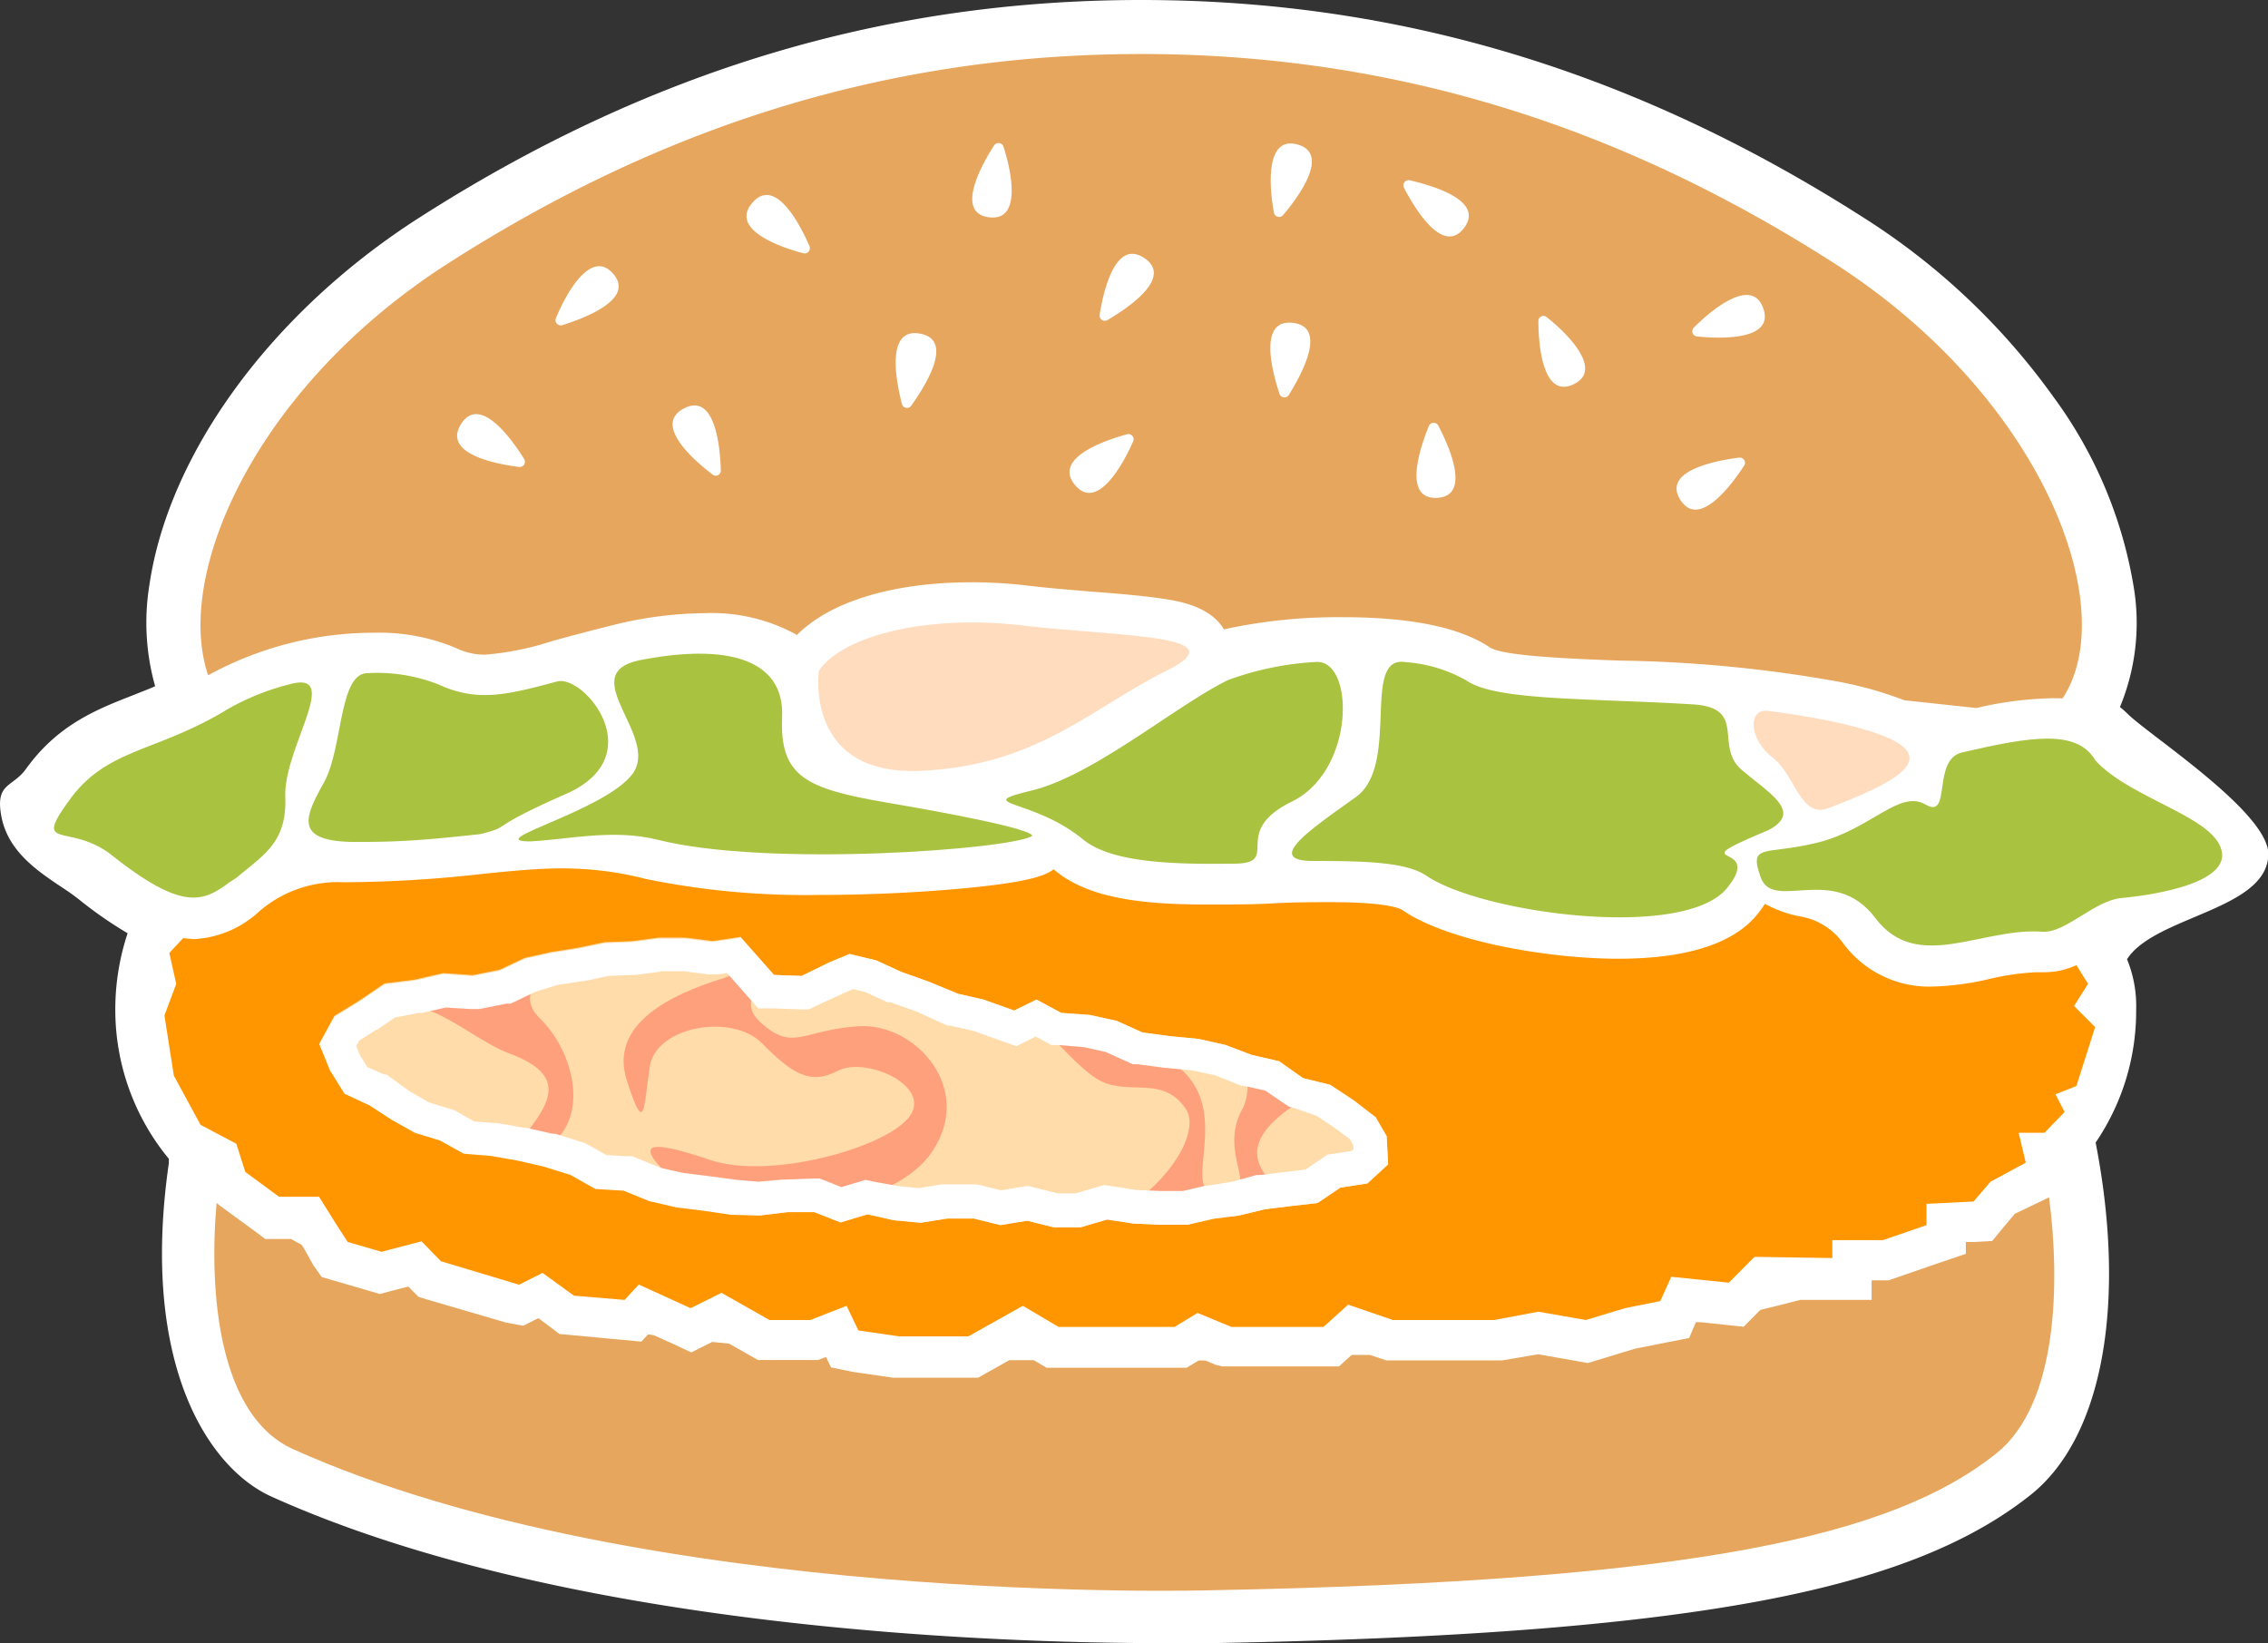
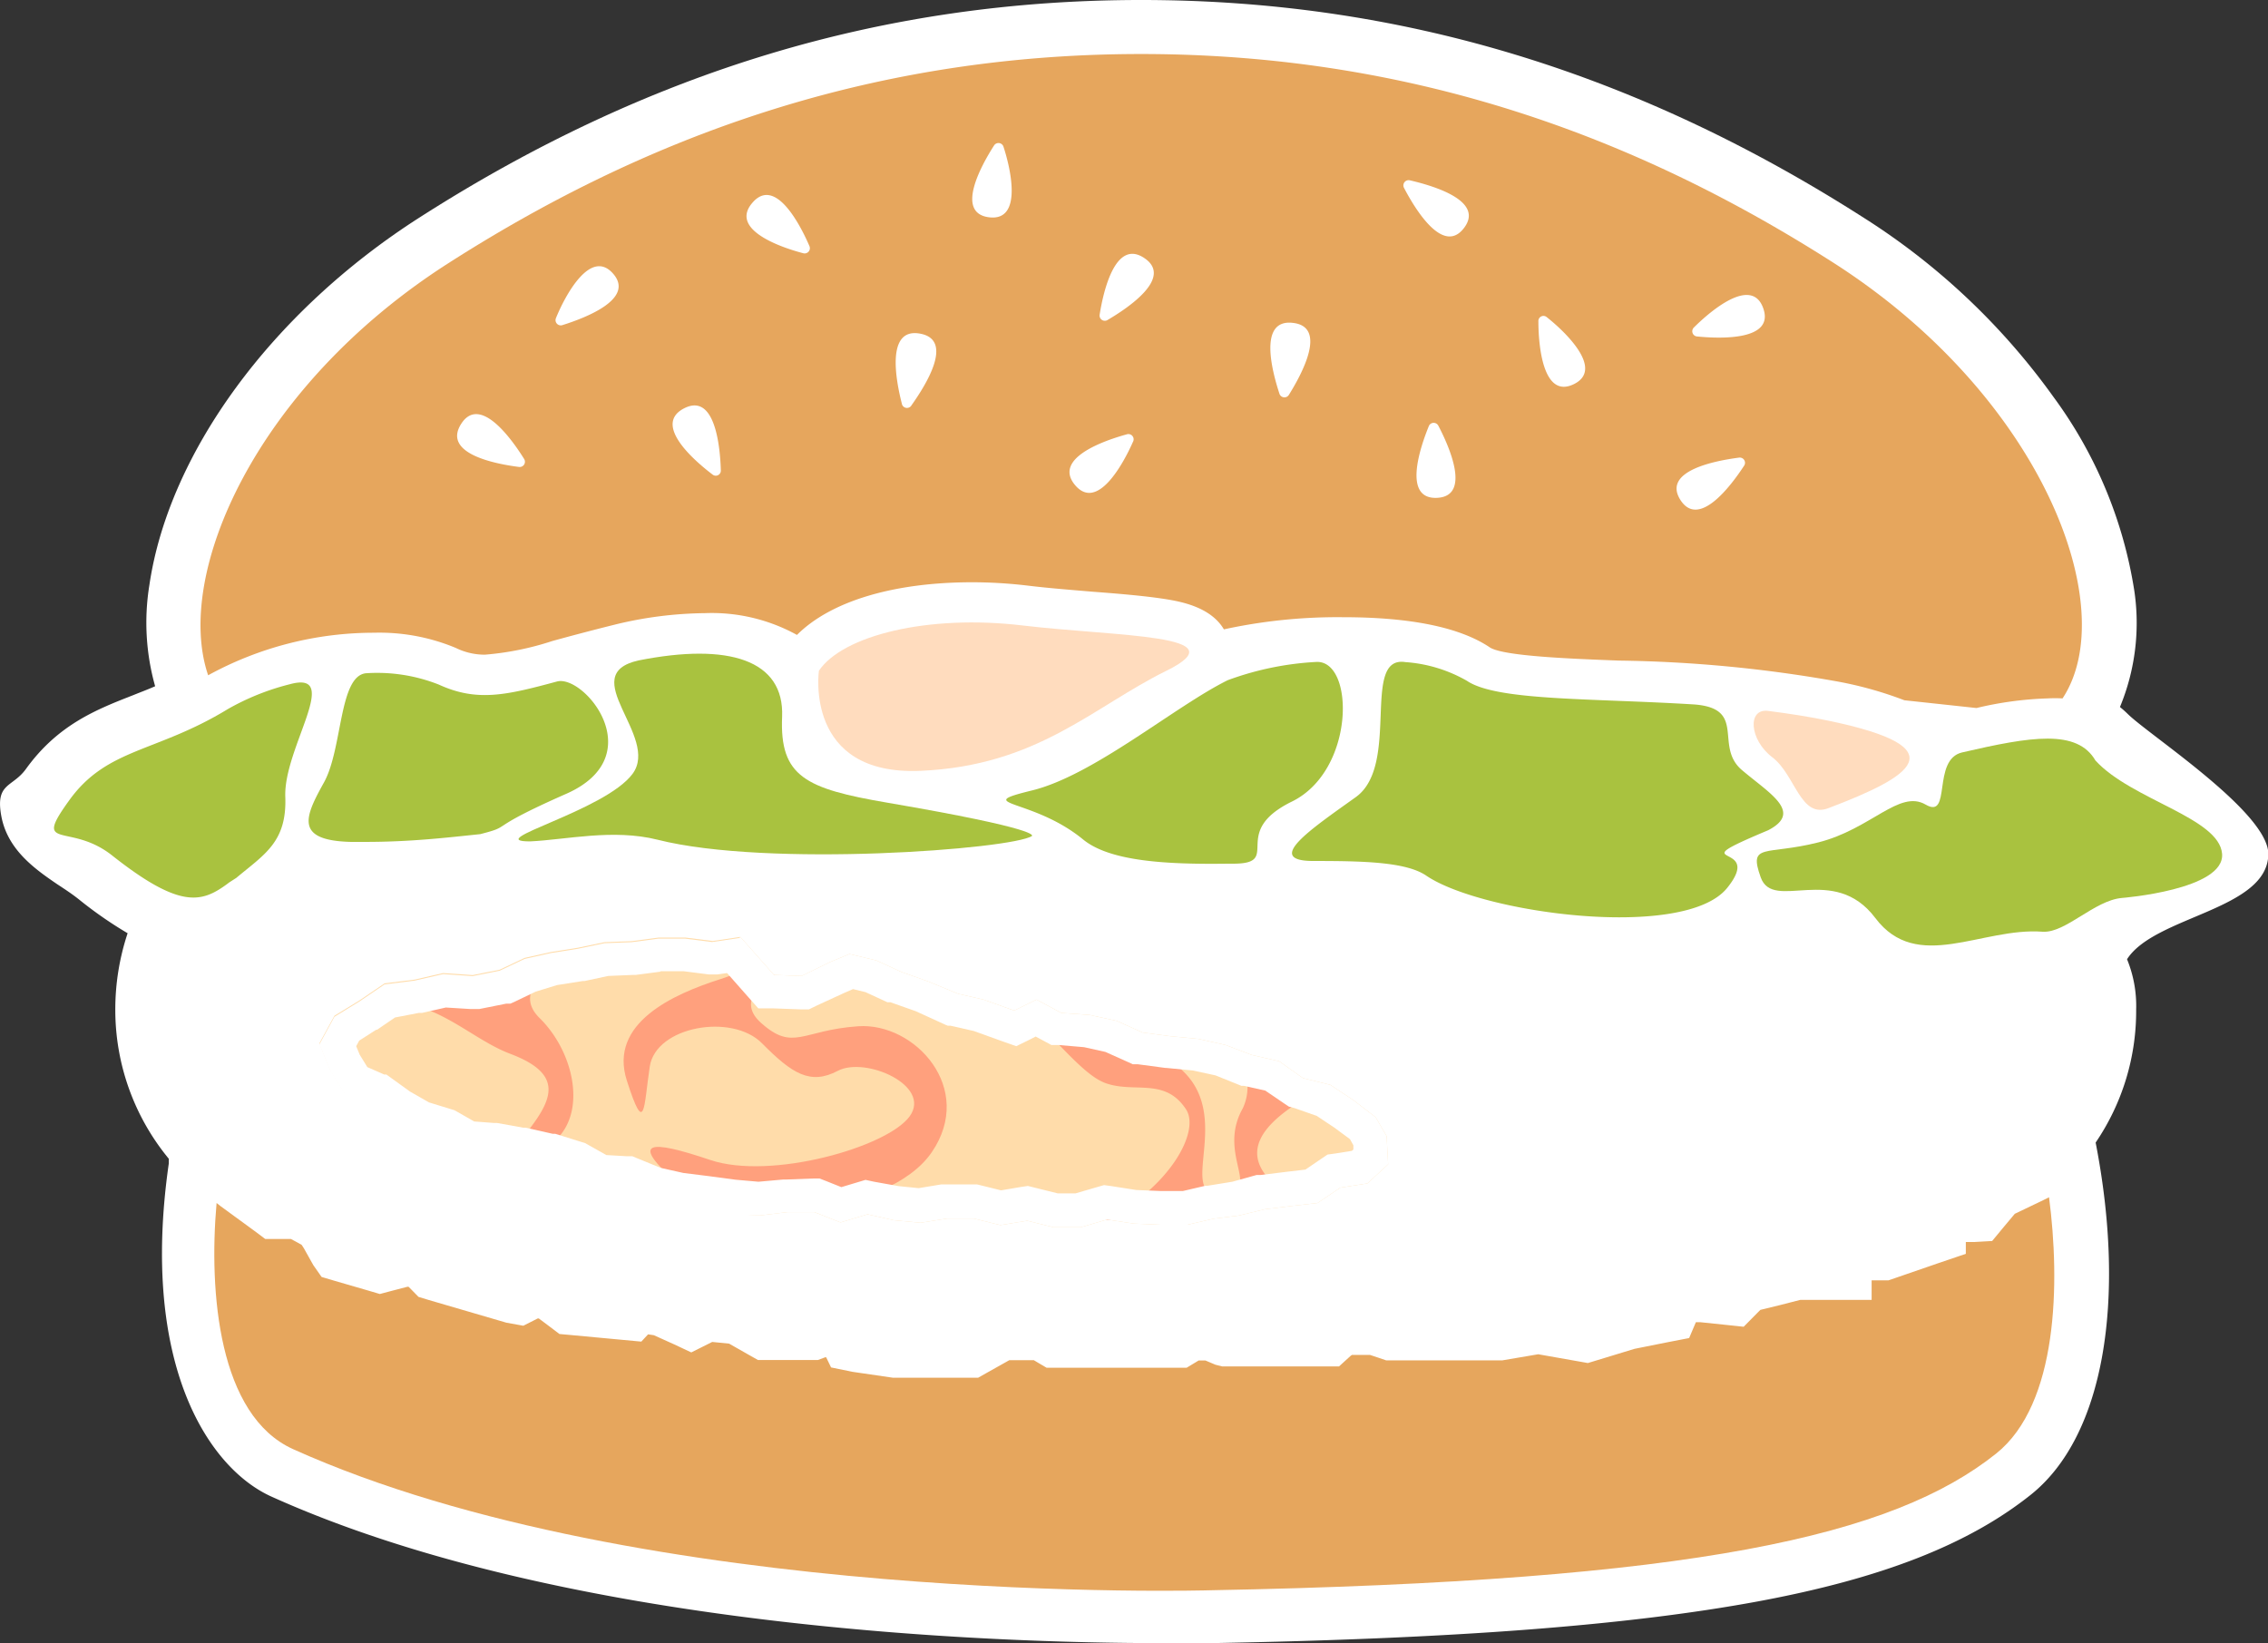
<svg xmlns="http://www.w3.org/2000/svg" viewBox="0 0 134.35 97.33">
  <rect x="0" y="0" width="134.35" height="97.33" fill="#333333" stroke="none" />
  <defs>
    <style>.cls-1{fill:#fff;}.cls-2{fill:#ffdcbe;}.cls-3{fill:none;}.cls-4{fill:#a9c23f;}.cls-5{fill:#e6a65d;}.cls-6{fill:#ff9600;}.cls-7{fill:#ffdcaa;}.cls-8{fill:#ffa07d;}</style>
  </defs>
  <g id="レイヤー_2" data-name="レイヤー 2">
    <g id="barger">
      <path class="cls-1" d="M126,56.82c1.64-2.57,8.34-2.91,8.37-6.23,0-2.47-7-7-8.32-8.29a6.14,6.14,0,0,0-.47-.42,13,13,0,0,0,.85-6.89,26.12,26.12,0,0,0-4.79-11.48,40.4,40.4,0,0,0-11.22-10.6C96.84,4.22,82.84,0,67.6,0S38.37,4.22,24.81,12.91C16.09,18.5,10,26.83,8.85,34.65a13.9,13.9,0,0,0,.34,6c-.43.19-.86.35-1.28.52-2.2.86-4.48,1.75-6.38,4.39-.8,1.1-1.82.8-1.45,2.79s2,3.13,3.27,4c.44.29.89.58,1.33.93a23.91,23.91,0,0,0,2.88,2,14.3,14.3,0,0,0-.73,4.54A13.86,13.86,0,0,0,10,68.64l0,.06,0,.11v.1C8.28,80.86,12.38,87,16.1,88.66c17.37,7.82,42.69,8.67,52.77,8.67,1.73,0,2.77,0,2.93,0,14.39-.26,24.66-1.05,32.33-2.47,7.33-1.36,12.47-3.37,16.17-6.32,4.36-3.48,5.65-11.57,3.84-20.86a13.84,13.84,0,0,0,2.4-7.88A7.3,7.3,0,0,0,126,56.82Z" />
      <path class="cls-2" d="M48.51,39.73c1.41-2.08,6.43-3.35,12.07-2.68s12.9.52,8.52,2.68-7.65,5.63-14.57,5.93S48.51,39.73,48.51,39.73Z" />
      <path class="cls-3" d="M90.48,13.61c1.29-1.69-1.83-2.54-3.21-2.83a.31.31,0,0,0-.34.45C87.58,12.47,89.24,15.22,90.48,13.61Z" />
      <path class="cls-3" d="M75.14,12.61C76,11.54,78,9,76,8.42s-1.66,2.66-1.4,4A.31.31,0,0,0,75.14,12.61Z" />
      <path class="cls-3" d="M85.33,21.89c.75-1.19,2.3-4,.28-4.26s-1.28,2.85-.83,4.19A.31.31,0,0,0,85.33,21.89Z" />
      <path class="cls-3" d="M77.57,25.47a.31.31,0,0,0-.37-.42c-1.35.37-4.39,1.42-3.07,3S77,26.76,77.57,25.47Z" />
      <path class="cls-3" d="M65.78,21.11c1.34-.42,4.34-1.55,3-3.06s-2.83,1.34-3.36,2.65A.31.31,0,0,0,65.78,21.11Z" />
      <path class="cls-3" d="M94.63,28.14c1.91-.92-.5-3.09-1.6-4a.31.31,0,0,0-.5.25C92.55,25.82,92.79,29,94.63,28.14Z" />
      <path class="cls-3" d="M100.27,19.15a.31.31,0,0,0,.5-.25c0-1.4-.35-4.6-2.17-3.69S99.15,18.3,100.27,19.15Z" />
      <path class="cls-3" d="M57.63,11c1.4.13,4.61.24,3.93-1.68s-3.12.15-4.12,1.15A.31.31,0,0,0,57.63,11Z" />
      <path class="cls-3" d="M109.65,27a.31.31,0,0,0-.3-.47c-1.39.18-4.54.78-3.46,2.51S108.91,28.2,109.65,27Z" />
      <path class="cls-3" d="M60.18,28.57a.31.31,0,0,0,.37-.43c-.57-1.28-2-4.13-3.38-2.6S58.83,28.19,60.18,28.57Z" />
      <path class="cls-3" d="M34.92,19.6a.31.31,0,0,0,.3-.47c-.74-1.19-2.61-3.8-3.72-2.1S33.52,19.42,34.92,19.6Z" />
      <path class="cls-3" d="M28,31.2c1.21-.71,3.88-2.49,2.21-3.66s-2.45,1.95-2.67,3.34A.31.31,0,0,0,28,31.2Z" />
      <path class="cls-3" d="M43.68,28c2.1.29,1.3-2.85.86-4.19a.31.31,0,0,0-.55-.07C43.23,24.94,41.67,27.74,43.68,28Z" />
      <path class="cls-3" d="M46.29,14.83c2.12-.1.75-3,.08-4.28a.3.3,0,0,0-.55,0C45.29,11.88,44.26,14.92,46.29,14.83Z" />
-       <path class="cls-3" d="M51.76,21c.82-1.14,2.56-3.84.56-4.24s-1.47,2.77-1.11,4.13A.31.31,0,0,0,51.76,21Z" />
      <path class="cls-3" d="M13.6,52.29A4,4,0,0,0,14,52l-.45.34Z" />
      <path class="cls-3" d="M73.05,51.16h0Z" />
      <path class="cls-3" d="M21.14,49.83h-.37A2.28,2.28,0,0,0,21.14,49.83Z" />
      <path class="cls-4" d="M21.17,49.83h0Z" />
      <path class="cls-4" d="M33.59,47c5-2.25,1-7.07-.6-6.63h0c-3,.81-4.73,1.22-7,.18a9.93,9.93,0,0,0-4.31-.67c-1.61.16-1.38,4.47-2.49,6.47s-1.79,3.43,1.58,3.52h.89c2.7,0,4.86-.26,6.79-.46C30.5,48.88,28.57,49.21,33.59,47Z" />
      <path class="cls-4" d="M16.9,47.2c-.11-2.9,3.4-7.52.27-6.67A14.57,14.57,0,0,0,13.5,42c-4.24,2.59-7.14,2.29-9.38,5.38s0,1.29,2.53,3.3c4,3.16,5.28,2.79,6.77,1.71l.16-.12L14,52C15.67,50.6,17,49.88,16.9,47.2Z" />
      <path class="cls-4" d="M13.58,52.31l-.16.12Z" />
      <path class="cls-4" d="M52.58,47.55c-4.87-.83-6.4-1.55-6.25-5.09.14-3.37-3.16-4.4-8.5-3.34-3.79.84,1.28,4.51-.36,6.72s-9,4-6.07,4c2.14-.1,4.92-.76,7.55-.1,6.55,1.66,21,.56,22.18-.22C61.13,49.5,61.75,49.12,52.58,47.55Z" />
      <path class="cls-2" d="M108.41,42.71c-1.19-.25-2.43-.44-3.67-.6s-1.12,1.71.25,2.75,1.66,3.68,3.35,3C113.23,46,116,44.31,108.41,42.71Z" />
      <path class="cls-4" d="M103.17,45.6c-1.63-1.41.32-3.62-2.78-3.87-6.1-.38-11.71-.2-13.49-1.4a8.5,8.5,0,0,0-3.65-1.11c-2.65-.41-.27,6.09-2.94,8S74.85,51,77.8,51h0c2.94,0,5.49.05,6.69.87,3.27,2.23,15.29,3.86,17.82.73,2.31-2.86-3.09-1.1,2.43-3.42h0C106.83,48.1,104.81,47,103.17,45.6Z" />
      <path class="cls-4" d="M73,51.16h0Z" />
      <path class="cls-4" d="M76.53,47.48c3.76-1.84,3.72-8.39,1.44-8.27a17.84,17.84,0,0,0-5.24,1.08c-3.12,1.54-7.93,5.63-11.59,6.53s0,.44,3,2.89c1.6,1.33,5,1.5,8.64,1.45h.3C76,51.15,72.78,49.32,76.53,47.48Z" />
      <path class="cls-5" d="M108.68,15.61C97.61,8.52,84.28,3.2,67.6,3.2s-30,5.32-41.07,12.41C15.17,22.89,10.29,34,12.33,40a20.42,20.42,0,0,1,9.83-2.52,11.75,11.75,0,0,1,4.84.9,3.89,3.89,0,0,0,1.72.4,17.17,17.17,0,0,0,4-.81c1.09-.3,2.33-.63,3.82-1a23.32,23.32,0,0,1,5.21-.65,10.45,10.45,0,0,1,5.46,1.29c2-2,5.73-3.12,10.39-3.12h0a28.19,28.19,0,0,1,3.29.2c1.23.15,2.55.25,3.83.36,1.6.12,3.1.25,4.27.43.87.14,2.71.44,3.51,1.8a31.69,31.69,0,0,1,7.06-.72c4,0,6.94.6,8.71,1.8.84.51,4.77.66,7.64.77a79,79,0,0,1,13,1.25,22.34,22.34,0,0,1,3.9,1.1l4.27.46a20.72,20.72,0,0,1,4.21-.57,8.53,8.53,0,0,1,.89,0C125.72,36,121,23.53,108.68,15.61Z" />
      <path class="cls-1" d="M84.64,25.24c-.53,1.3-1.55,4.34.48,4.25s.75-3,.08-4.28A.31.31,0,0,0,84.64,25.24Z" />
      <path class="cls-1" d="M100.33,19.41a.31.31,0,0,0,.19.52c1.4.14,4.61.25,3.93-1.67S101.33,18.41,100.33,19.41Z" />
      <path class="cls-1" d="M54.54,19.77c-2.08-.42-1.47,2.76-1.12,4.13A.31.31,0,0,0,54,24C54.8,22.87,56.53,20.17,54.54,19.77Z" />
      <path class="cls-1" d="M58.89,8.61c-.76,1.18-2.32,4-.31,4.26s1.3-2.85.86-4.19A.31.31,0,0,0,58.89,8.61Z" />
      <path class="cls-1" d="M27.33,25.09c-1.16,1.78,2,2.39,3.42,2.57a.31.31,0,0,0,.3-.47C30.31,26,28.44,23.39,27.33,25.09Z" />
      <path class="cls-1" d="M67.82,15.31c-1.74-1.22-2.46,1.94-2.68,3.33a.31.31,0,0,0,.46.32C66.81,18.25,69.48,16.47,67.82,15.31Z" />
      <path class="cls-1" d="M44.58,12c-1.4,1.59,1.66,2.65,3,3a.31.31,0,0,0,.37-.42C47.4,13.3,45.92,10.45,44.58,12Z" />
      <path class="cls-1" d="M32.93,18.85a.31.31,0,0,0,.38.41c1.34-.42,4.34-1.55,3-3.06S33.46,17.54,32.93,18.85Z" />
      <path class="cls-1" d="M91.63,18.79a.3.3,0,0,0-.5.24c0,1.4.26,4.61,2.09,3.73S92.73,19.66,91.63,18.79Z" />
      <path class="cls-1" d="M83.51,10.68a.31.31,0,0,0-.34.45c.65,1.24,2.31,4,3.55,2.38S84.89,11,83.51,10.68Z" />
      <path class="cls-1" d="M103,27.11c-1.39.18-4.55.78-3.46,2.5s3-.84,3.76-2A.31.31,0,0,0,103,27.11Z" />
      <path class="cls-1" d="M40.54,24.18c-1.89.95.55,3.08,1.67,3.93a.3.3,0,0,0,.49-.25C42.66,26.46,42.36,23.26,40.54,24.18Z" />
-       <path class="cls-1" d="M76,12.75c.91-1.07,2.82-3.65.86-4.19s-1.65,2.66-1.4,4A.31.31,0,0,0,76,12.75Z" />
      <path class="cls-1" d="M76.62,19.13c-2.1-.28-1.27,2.85-.83,4.19a.31.31,0,0,0,.56.07C77.09,22.2,78.64,19.39,76.62,19.13Z" />
      <path class="cls-1" d="M66.74,25.73c-1.34.37-4.38,1.42-3.06,3s2.86-1.26,3.43-2.55A.31.31,0,0,0,66.74,25.73Z" />
      <path class="cls-4" d="M124.13,45.05h0c-1.09-1.87-3.8-1.43-7.9-.48-1.81.42-.6,4-2.16,3.09s-3.23,1.45-6.36,2.24-4.15,0-3.41,2.07,4.32-.87,6.79,2.41,6.3.54,9.9.81c1.36.1,3.07-1.86,4.71-2,0,0,6.11-.48,5.93-2.62S126.26,47.38,124.13,45.05Z" />
      <path class="cls-5" d="M119.35,71.9l-.67.8-.67.81-1.05.06-.51,0v.7l-1.62.55-2.58.89-.38.13h-1V77l-2.43,0-1.8,0c-.77.2-1.55.4-2.36.59h0l-.18.18-.81.82-1.14-.12-1.44-.15-.25,0-.4.94-1.24.24-2,.4-2.2.67-.56.17-.56-.1-2.38-.42L89,80.58l-.22,0H82.11l-.38-.13-.57-.19-1.08,0-.08.06-.68.62H72.4L72,80.84l-.59-.25H71l-.13.08-.58.35H62l-.56-.33-.2-.12-1.45,0-1.3.73-.55.31H53.07l-.17,0-2.4-.35L49.23,81l-.29-.6-.06,0-.43.16H44.9l-.55-.31-1.16-.66-1-.1-.24.12-1,.5-1-.47-1.22-.55-.34-.05-.4.43-1.18-.11-3-.28-.67-.06-.54-.41-.68-.51-.07,0-.85.43L30,78.35,25.38,77l-.59-.18-.43-.44-.16-.16-.06,0-1,.26-.64.17-.64-.19-2-.58-.81-.24-.49-.7L18,73.94l0,0,0,0-.13-.2c-.22-.12-.42-.24-.64-.35H15.71l-.64-.48-2-1.46-.24-.19c-.47,5.3.12,12.59,4.53,14.58,20.76,9.35,54.32,8.36,54.32,8.36,28.85-.54,40.47-3.23,46.57-8.1,3.67-2.93,3.79-10.13,3.13-15.18l-.34.17Z" />
-       <path class="cls-6" d="M10.85,55.57l-.82.88.41,1.83-.7,1.87.56,3.57,1.58,2.91L14,67.75l.53,1.67,2,1.47h2.37l1.05,1.68.65,1,2,.58,2.37-.62,1.15,1.18,4.63,1.39,1.39-.7L34,76.75,37,77l.84-.91,3.07,1.4,1.83-.91,2.84,1.61H48l2.15-.84.7,1.46,2.41.35h4.1l3.23-1.81,2.12,1.25h6.87l1.36-.83,2,.83H78.4l1.46-1.32,2.65.91h6l2.62-.49,2.81.49,2.32-.7,2.09-.42L99,75.63l3.41.35,1.52-1.53,4.61.07V73.46h3l2.58-.89V71.31l2.79-.14,1-1.17L120,68.87l-.42-1.77h1.53l1.19-1.23-.54-1.05,1.24-.49,1.11-3.49-1.25-1.25.83-1.31L123,57.17a4.53,4.53,0,0,1-1.93.42h-.42a14.74,14.74,0,0,0-2.76.39,16.68,16.68,0,0,1-3.42.46,6.33,6.33,0,0,1-5.32-2.61,3.94,3.94,0,0,0-2.6-1.56,7.2,7.2,0,0,1-2-.73,7.38,7.38,0,0,1-.45.62c-1.41,1.74-4.19,2.63-8.25,2.63s-10.05-1-12.79-2.89c-.17-.11-1-.46-4.22-.46-1.06,0-2.2,0-3.41.07s-2.53.07-3.79.07c-3.48,0-7-.24-9.12-2l-.11-.08a.18.18,0,0,0-.07.05c-.41.26-1.13.69-5.35,1.08-2.59.24-5.56.38-8.35.38a47.29,47.29,0,0,1-10.36-.94,19.84,19.84,0,0,0-5-.63c-1.48,0-2.95.15-4.65.32a75.58,75.58,0,0,1-8.26.5A7.13,7.13,0,0,0,15.34,54a6.13,6.13,0,0,1-3.88,1.63C11.26,55.61,11.06,55.59,10.85,55.57Z" />
      <path class="cls-7" d="M43.85,55.5l-1.63.24-1.6-.2H39l-1.59.21-1.6.06-1.58.33-1.58.25-1.57.35-1.48.7-1.6.32-1.75-.12-1.7.39-1.77.22-1.47,1-1.5.92-.89,1.63.63,1.55.86,1.38,1.48.69,1.31.85,1.37.77,1.5.46,1.4.78,1.6.13,1.55.27,1.61.37,1.57.49,1.47.83,1.67.1,1.52.62,1.6.37,1.62.2,1.63.24L45,72l1.66-.2,1.58,0,1.55.61,1.6-.48,1.56.35,1.58.15,1.58-.25,1.58,0,1.57.39,1.59-.26,1.57.39,1.59,0,1.57-.46,1.58.24,1.59.07h1.58l1.56-.36L73.4,72l1.53-.37,1.55-.19,1.57-.18,1.35-.91,1.6-.25,1.23-1.13-.09-1.67-.65-1.12-1.3-1-1.39-.92-1.62-.4-1.41-1-1.62-.37L72.6,61.9,71,61.54l-1.67-.16-1.65-.22-1.53-.69-1.6-.35L62.87,60l-1.47-.79-1.32.65-1.82-.65-1.49-.34-1.83-.75-1.55-.55-1.48-.68-1.59-.38L49.14,57l-1.65.81-1.64-.06-2-2.26Z" />
      <path class="cls-8" d="M33.05,67.4c1.68-1.76.88-5.17-1.09-7.1-1.31-1.29-.11-2.52,1.44-3.7-2.25.5-3.94,1.25-5.23,1.37-1.85.18-5.14.45-7.11,1.62,4.18-1.13,6.43,1.8,9.16,2.83,3.31,1.25,2.49,2.79.78,4.92a3.17,3.17,0,0,1-1.44,1.07c.4.11,1.1.13,1.52.22.66.15.85.24,1.4.38C32.36,68.43,32.35,68.12,33.05,67.4Z" />
      <path class="cls-8" d="M42.67,58c-2.77.88-6.63,2.6-5.54,6s1,1.57,1.36-.82S43.36,60,45.14,61.8s2.86,2.49,4.49,1.63,5.57.86,4.26,2.69-8.23,3.8-11.82,2.59-4.86-1.19-1.88,1.44,12.4,1.9,15-1.89-1-7.7-4.35-7.47-3.84,1.52-5.77-.21c-1.3-1.17-.15-2.22.8-2.82-1.16-.18-1.44-1.62-1.44-1.62C44.36,57,44.35,57.47,42.67,58Z" />
      <path class="cls-8" d="M77.61,71.11A4.3,4.3,0,0,1,75,69.64c-1.59-2,.68-3.73,3.21-5.08a47.24,47.24,0,0,0-5.15-2.26,3,3,0,0,1,.56,3.35c-1.61,2.84,1.41,5.07-1.42,5.08s2.06-6.2-4.24-8.54a10.38,10.38,0,0,1-3.58-1.87c-1.46-.38-2,.09-3.56-.38,2.17,2.12,3.5,3.83,4.73,4.24,1.7.57,3.46-.35,4.7,1.52.88,1.32-1,4.66-4.73,6.55a50.17,50.17,0,0,0,9.39-1C76,71,76.85,71.3,77.61,71.11Z" />
      <path class="cls-1" d="M39.14,57.53h1.35l1.49.19.26,0,.26,0,.57-.08,1.28,1.45.57.64.86,0,1.64.06h.5l.45-.22L50,58.82l.53-.23.74.18,1.3.6.09,0,.09,0,1.5.53L56,60.7l.15.06.16,0,1.37.31,1.72.62.8.28.76-.37.39-.2.56.3.37.2.41,0,1.53.13,1.26.28,1.36.61.26.12.29,0,1.65.22h.06l1.56.15,1.34.29,1.39.56.15.06.15,0,1.26.28,1.1.75.3.2.34.09L78,66.1l1.05.7.92.68.2.36,0,.25-.09.08-1,.16-.44.06-.37.25-.94.64-1.1.13-1.55.19h-.12l-.12,0L73,70l-1.48.24H71.4l-1.33.31H68.75l-1.44-.06-1.47-.23-.44-.06-.42.12-1.27.37-1.05,0-1.37-.34-.4-.1-.41.06-1.18.2-1.17-.29-.25-.06h-.26l-1.58,0H55.9l-.15,0-1.33.22-1.19-.12L51.78,70l-.51-.11-.5.15-.93.28-.9-.36-.39-.15h-.42l-1.58.06h-.17L44.93,70l-1.36-.12L42,69.67h0l-1.52-.19-1.34-.3-1.37-.56-.31-.13-.33,0-1.21-.07-1.07-.6-.19-.11-.2-.06-1.57-.49-.07,0-.08,0-1.6-.36-.05,0H31l-1.55-.28-.09,0h-.09l-1.18-.09-1-.57-.18-.1-.2-.06-1.3-.4-1.12-.64L23,63.73l-.11-.08-.13,0-1-.44-.45-.73-.21-.51.18-.33,1-.64.05,0,0,0,1.07-.73L24.81,60l.1,0L25,60l1.41-.32,1.46.09.26,0,.26,0,1.6-.32.24,0,.23-.1,1.27-.61L33,58.35l1.53-.24h.1l1.4-.3,1.44-.06h.18l1.45-.19m4.71-2-1.63.24-1.6-.2H39l-1.59.21-1.6.06-1.58.33-1.58.25-1.57.35-1.48.7-1.6.32-1.75-.12-1.7.39-1.77.22-1.47,1-1.5.92-.89,1.63.63,1.55.86,1.38,1.48.69,1.31.85,1.37.77,1.5.46,1.4.78,1.6.13,1.55.27,1.61.37,1.57.49,1.47.83,1.67.1,1.52.62,1.6.37,1.62.2,1.63.24L45,72l1.66-.2,1.58,0,1.55.61,1.6-.48,1.56.35,1.58.15,1.58-.25,1.58,0,1.57.39,1.59-.26,1.57.39,1.59,0,1.57-.46,1.58.24,1.59.07h1.58l1.56-.36L73.4,72l1.53-.37,1.55-.19,1.57-.18,1.35-.91,1.6-.25,1.23-1.13-.09-1.67-.65-1.12-1.3-1-1.39-.92-1.62-.4-1.41-1-1.62-.37L72.6,61.9,71,61.54l-1.67-.16-1.65-.22-1.53-.69-1.6-.35L62.87,60l-1.47-.79-1.32.65-1.82-.65-1.49-.34-1.83-.75-1.55-.55-1.48-.68-1.59-.38L49.14,57l-1.65.81-1.64-.06-2-2.26Z" />
    </g>
  </g>
</svg>